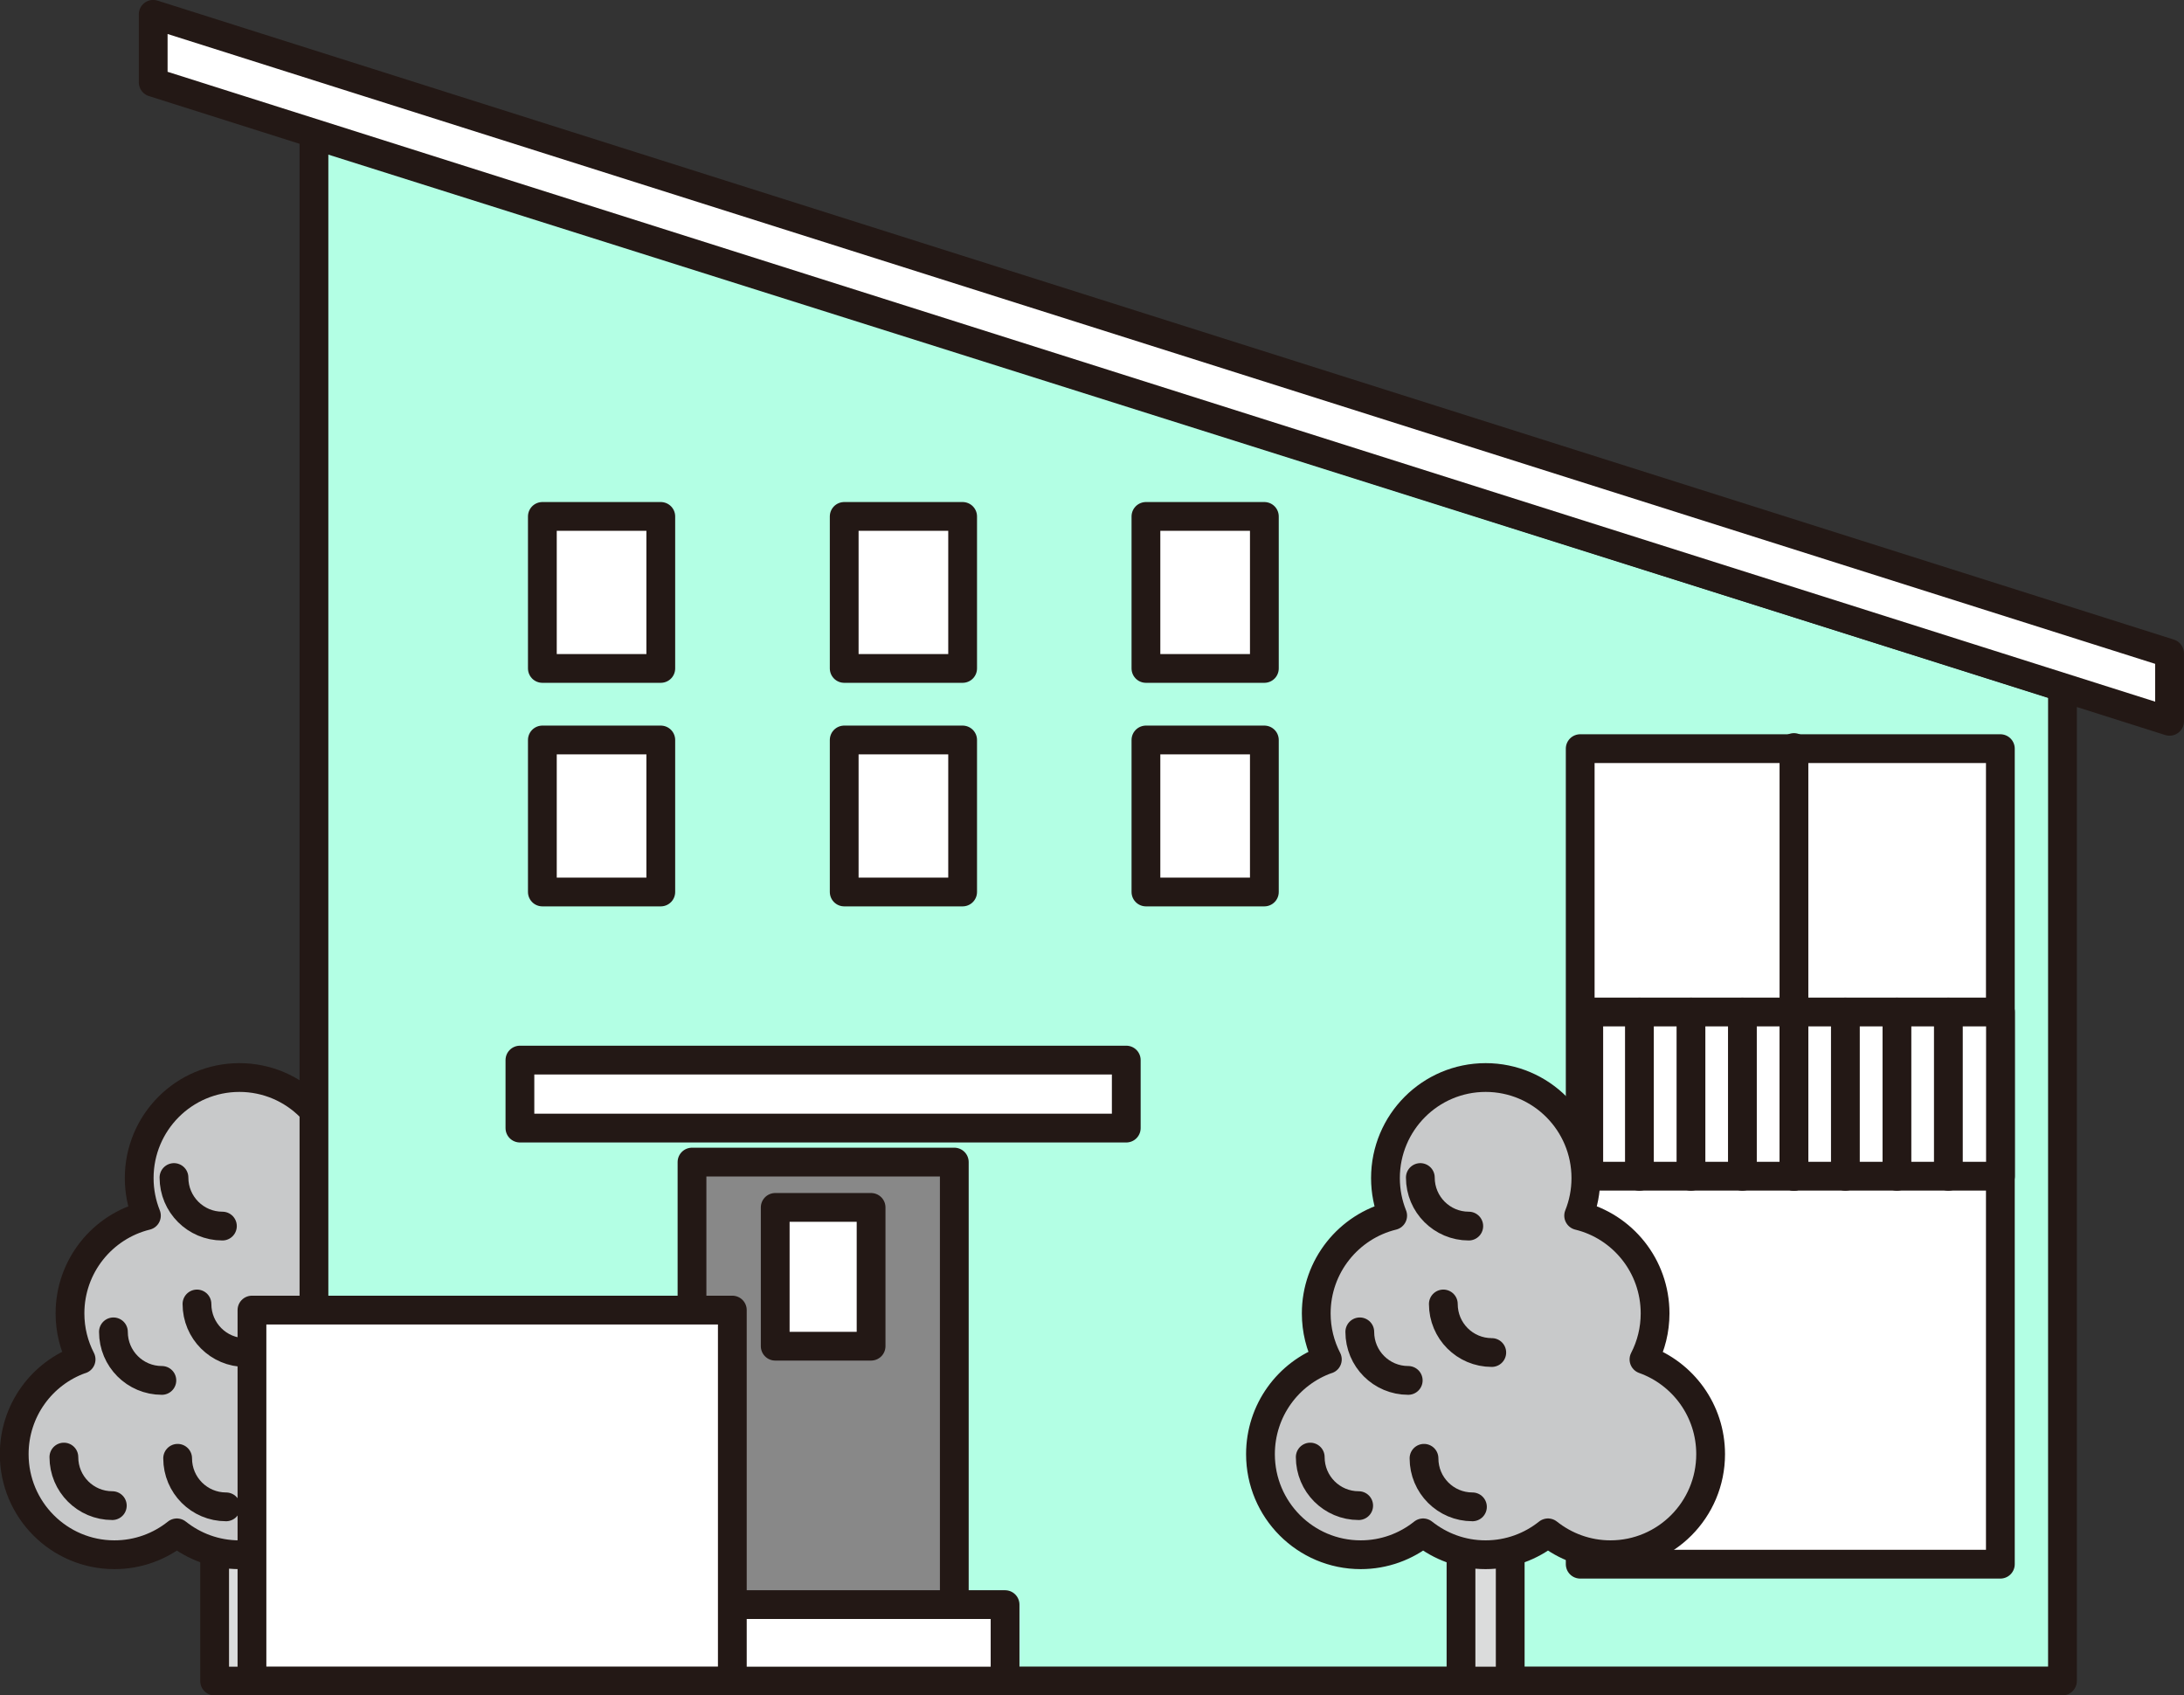
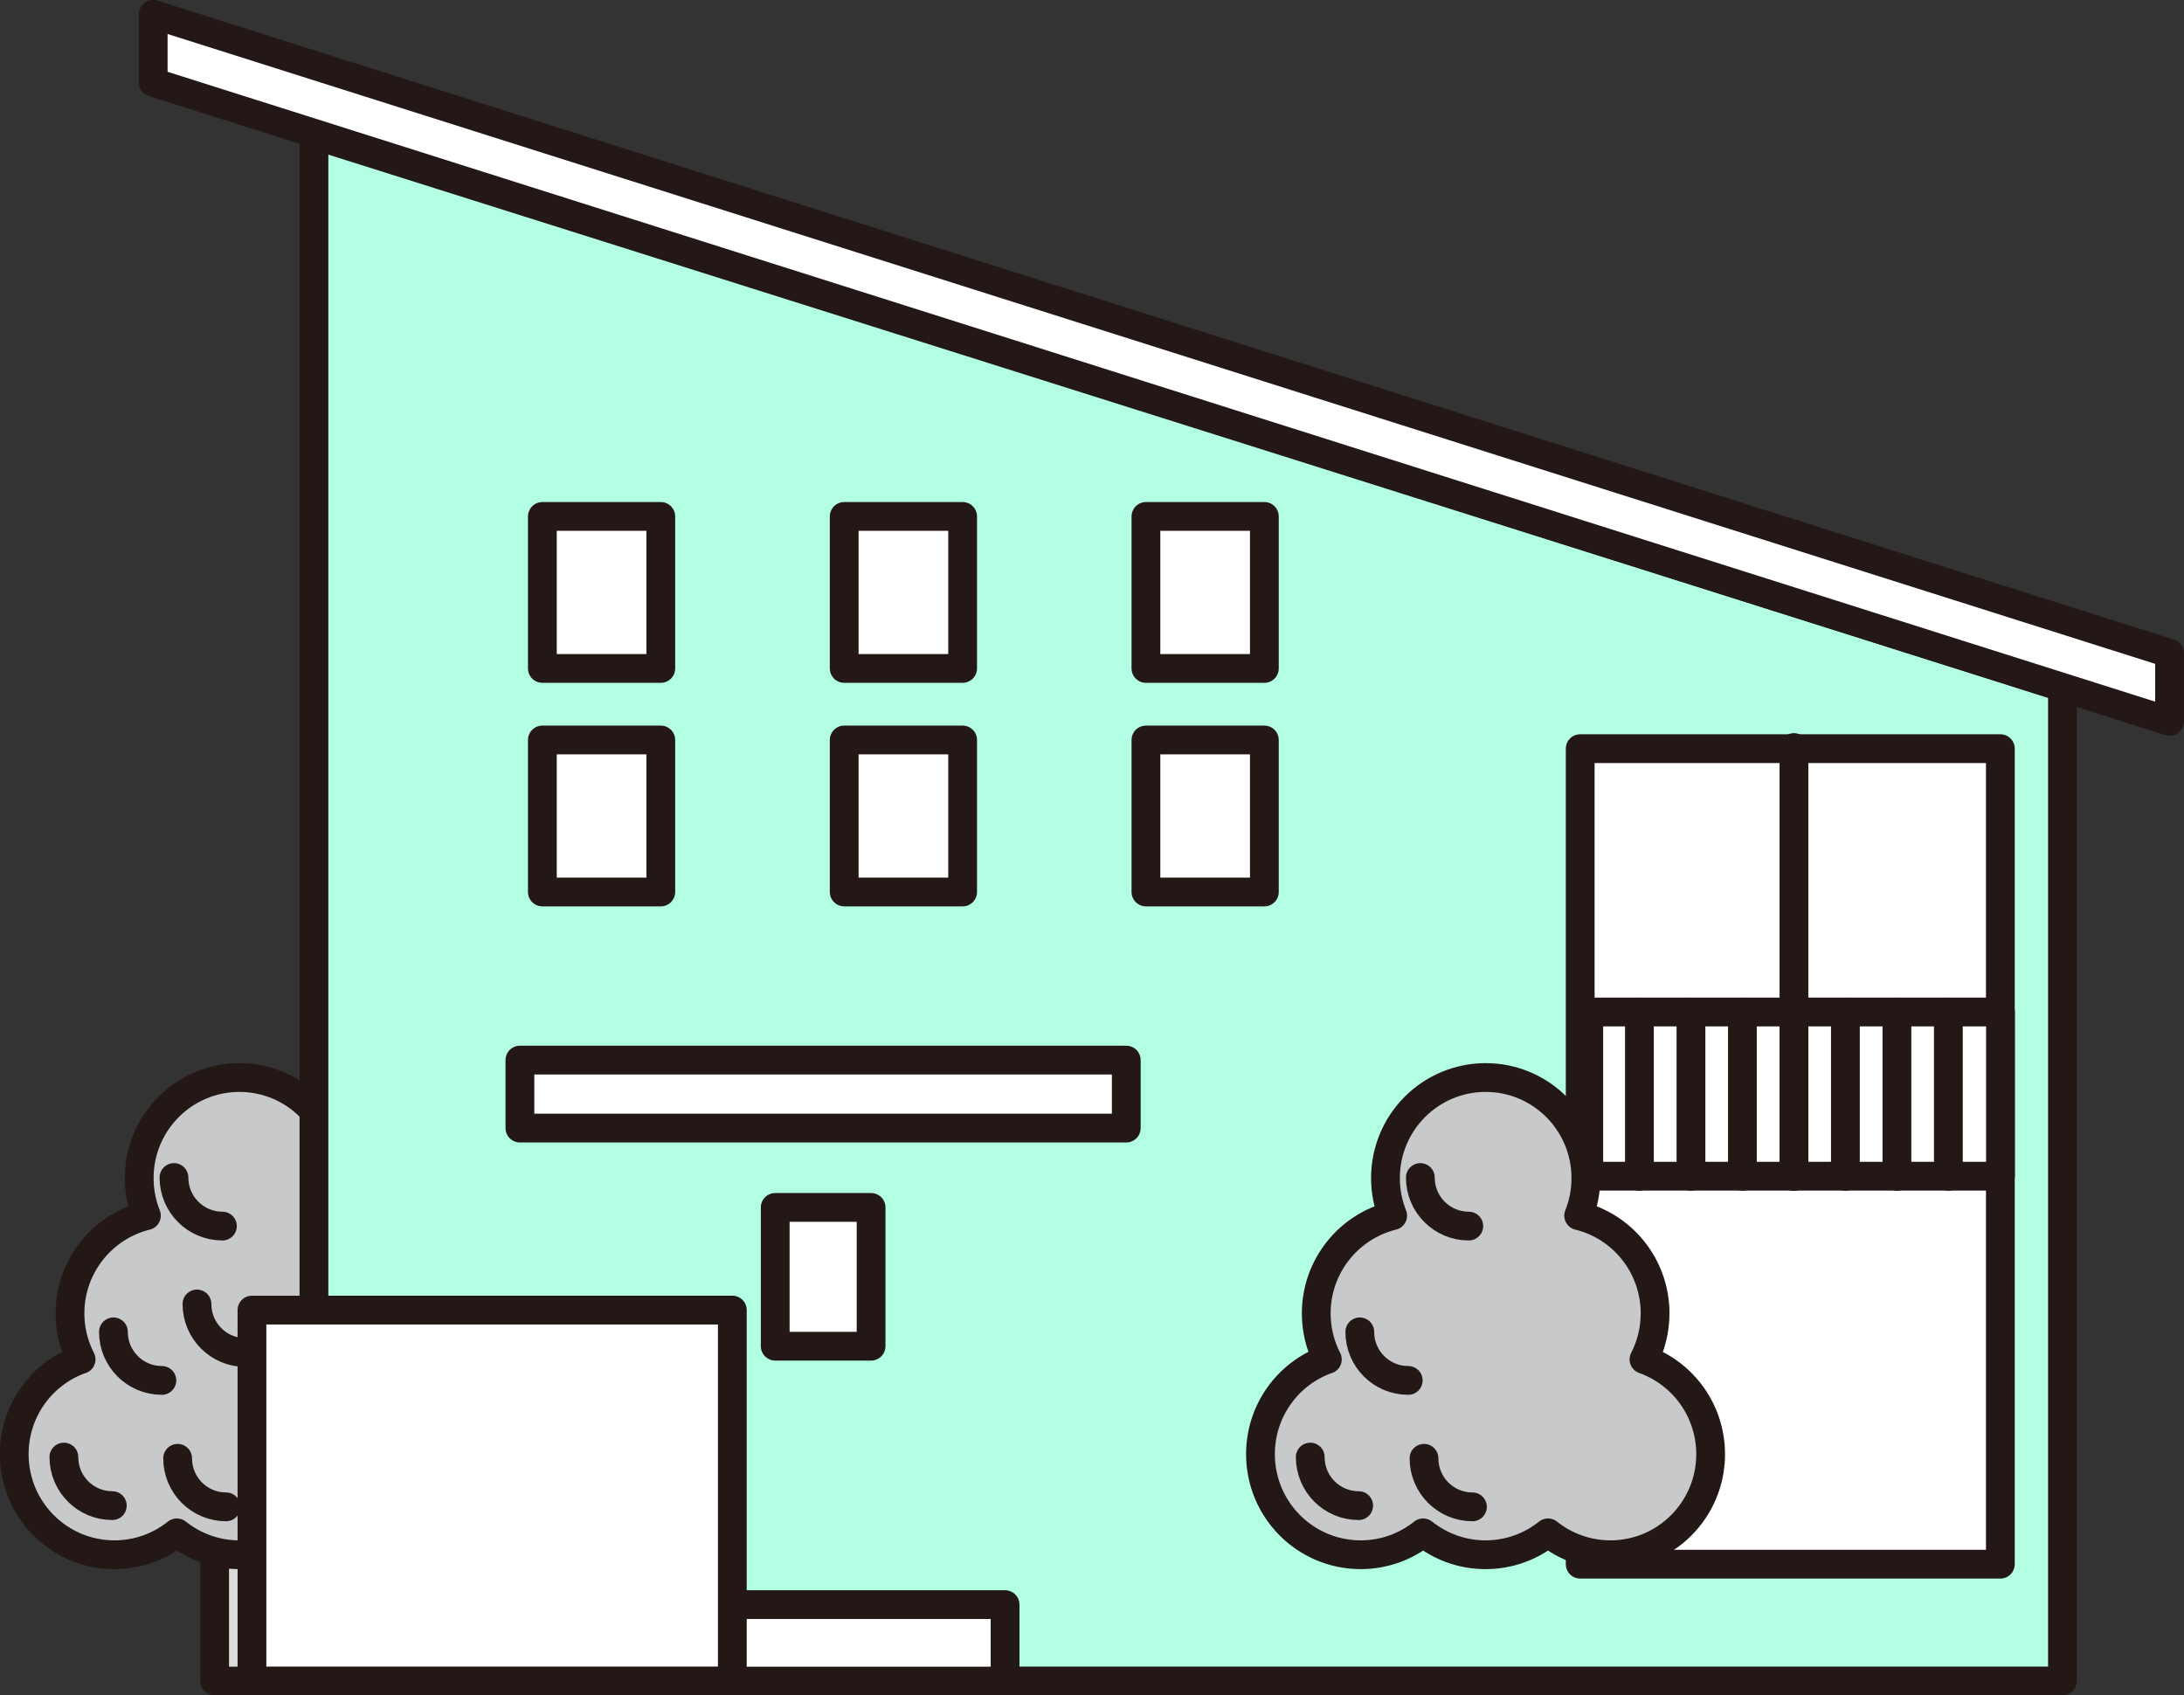
<svg xmlns="http://www.w3.org/2000/svg" width="196.59" height="152.59" viewBox="0 0 196.59 152.59">
  <rect x="0" y="0" width="196.59" height="152.59" fill="#333333" stroke="none" />
  <defs>
    <style>.d{fill:#fff;}.d,.e,.f,.g,.h,.i{stroke:#231815;stroke-linecap:round;stroke-linejoin:round;stroke-width:2.59px;}.e{fill:#dbdcdc;}.f{fill:none;}.g{fill:#888;}.h{fill:#b3ffe4;}.i{fill:#c8c9ca;}</style>
  </defs>
  <g id="a" />
  <g id="b">
    <g id="c">
      <g>
        <g>
          <rect class="e" x="19.33" y="129.73" width="4.43" height="21.56" transform="translate(43.08 281.03) rotate(180)" />
          <path class="i" d="M7.3,122.35c-.64-1.24-1-2.65-1-4.14,0-4.26,2.93-7.83,6.88-8.8-.42-1.05-.65-2.19-.65-3.38,0-5,4.04-9.05,9.02-9.05s9.02,4.05,9.02,9.05c0,1.2-.23,2.34-.65,3.38,3.95,.96,6.88,4.53,6.88,8.8,0,1.49-.36,2.9-1,4.14,3.5,1.25,6,4.59,6,8.53,0,5-4.04,9.05-9.02,9.05-2.12,0-4.07-.74-5.62-1.97-1.54,1.23-3.49,1.97-5.62,1.97s-4.07-.74-5.62-1.97c-1.54,1.23-3.49,1.97-5.62,1.97-4.98,0-9.02-4.05-9.02-9.05,0-3.94,2.5-7.29,6-8.53Z" />
          <path class="f" d="M5.75,131.14c0,2.42,1.95,4.37,4.36,4.37" />
          <path class="f" d="M10.21,119.87c0,2.42,1.95,4.37,4.36,4.37" />
          <path class="f" d="M15.99,131.25c0,2.42,1.95,4.37,4.36,4.37" />
          <path class="f" d="M17.73,117.36c0,2.42,1.95,4.37,4.36,4.37" />
          <path class="f" d="M15.66,105.98c0,2.42,1.95,4.37,4.36,4.37" />
        </g>
        <polygon class="h" points="185.65 61.84 28.26 12.15 28.26 151.29 185.65 151.29 185.65 61.84" />
        <rect class="d" x="103.15" y="46.49" width="10.66" height="13.68" transform="translate(216.96 106.65) rotate(180)" />
        <rect class="d" x="75.99" y="46.49" width="10.66" height="13.68" transform="translate(162.64 106.65) rotate(180)" />
        <rect class="d" x="48.83" y="46.49" width="10.66" height="13.68" transform="translate(108.31 106.65) rotate(180)" />
        <rect class="d" x="103.15" y="66.6" width="10.66" height="13.68" transform="translate(216.96 146.88) rotate(180)" />
        <rect class="d" x="75.99" y="66.6" width="10.66" height="13.68" transform="translate(162.64 146.88) rotate(180)" />
        <rect class="d" x="48.83" y="66.6" width="10.66" height="13.68" transform="translate(108.31 146.88) rotate(180)" />
        <rect class="d" x="142.24" y="67.38" width="37.82" height="73.4" transform="translate(322.3 208.16) rotate(180)" />
-         <rect class="g" x="62.29" y="104.59" width="23.61" height="40.01" transform="translate(148.19 249.19) rotate(180)" />
        <rect class="d" x="46.81" y="95.42" width="54.58" height="6.12" transform="translate(148.19 196.95) rotate(180)" />
        <rect class="d" x="143" y="91.09" width="37.06" height="14.78" transform="translate(323.07 196.95) rotate(180)" />
        <line class="d" x1="175.38" y1="105.87" x2="175.38" y2="91.09" />
        <line class="d" x1="170.75" y1="105.87" x2="170.75" y2="91.09" />
        <line class="d" x1="166.11" y1="105.87" x2="166.11" y2="91.09" />
        <line class="d" x1="161.48" y1="105.87" x2="161.48" y2="91.09" />
        <line class="d" x1="156.84" y1="105.87" x2="156.84" y2="91.09" />
        <line class="d" x1="152.21" y1="105.87" x2="152.21" y2="91.09" />
        <line class="d" x1="147.57" y1="105.87" x2="147.57" y2="91.09" />
        <polygon class="d" points="13.79 7.41 195.29 64.92 195.29 58.8 13.79 1.29 13.79 7.41" />
        <line class="d" x1="161.48" y1="105.87" x2="161.48" y2="67.28" />
        <rect class="d" x="69.78" y="108.67" width="8.63" height="12.49" transform="translate(148.19 229.83) rotate(180)" />
        <rect class="d" x="57.72" y="144.41" width="32.75" height="6.88" transform="translate(148.19 295.71) rotate(180)" />
        <rect class="d" x="22.68" y="117.91" width="43.24" height="33.38" transform="translate(88.6 269.2) rotate(180)" />
        <g>
-           <rect class="e" x="131.52" y="129.73" width="4.43" height="21.56" transform="translate(267.46 281.03) rotate(180)" />
          <path class="i" d="M119.48,122.35c-.64-1.24-1-2.65-1-4.14,0-4.26,2.93-7.83,6.88-8.8-.42-1.05-.65-2.19-.65-3.38,0-5,4.04-9.05,9.02-9.05s9.02,4.05,9.02,9.05c0,1.2-.23,2.34-.65,3.38,3.95,.96,6.88,4.53,6.88,8.8,0,1.49-.36,2.9-1,4.14,3.5,1.25,6,4.59,6,8.53,0,5-4.04,9.05-9.02,9.05-2.12,0-4.07-.74-5.62-1.97-1.54,1.23-3.49,1.97-5.62,1.97s-4.07-.74-5.62-1.97c-1.54,1.23-3.49,1.97-5.62,1.97-4.98,0-9.02-4.05-9.02-9.05,0-3.94,2.5-7.29,6-8.53Z" />
          <path class="f" d="M117.94,131.14c0,2.42,1.95,4.37,4.36,4.37" />
          <path class="f" d="M122.4,119.87c0,2.42,1.95,4.37,4.36,4.37" />
          <path class="f" d="M128.18,131.25c0,2.42,1.95,4.37,4.36,4.37" />
-           <path class="f" d="M129.92,117.36c0,2.42,1.95,4.37,4.36,4.37" />
          <path class="f" d="M127.85,105.98c0,2.42,1.95,4.37,4.36,4.37" />
        </g>
      </g>
    </g>
  </g>
</svg>